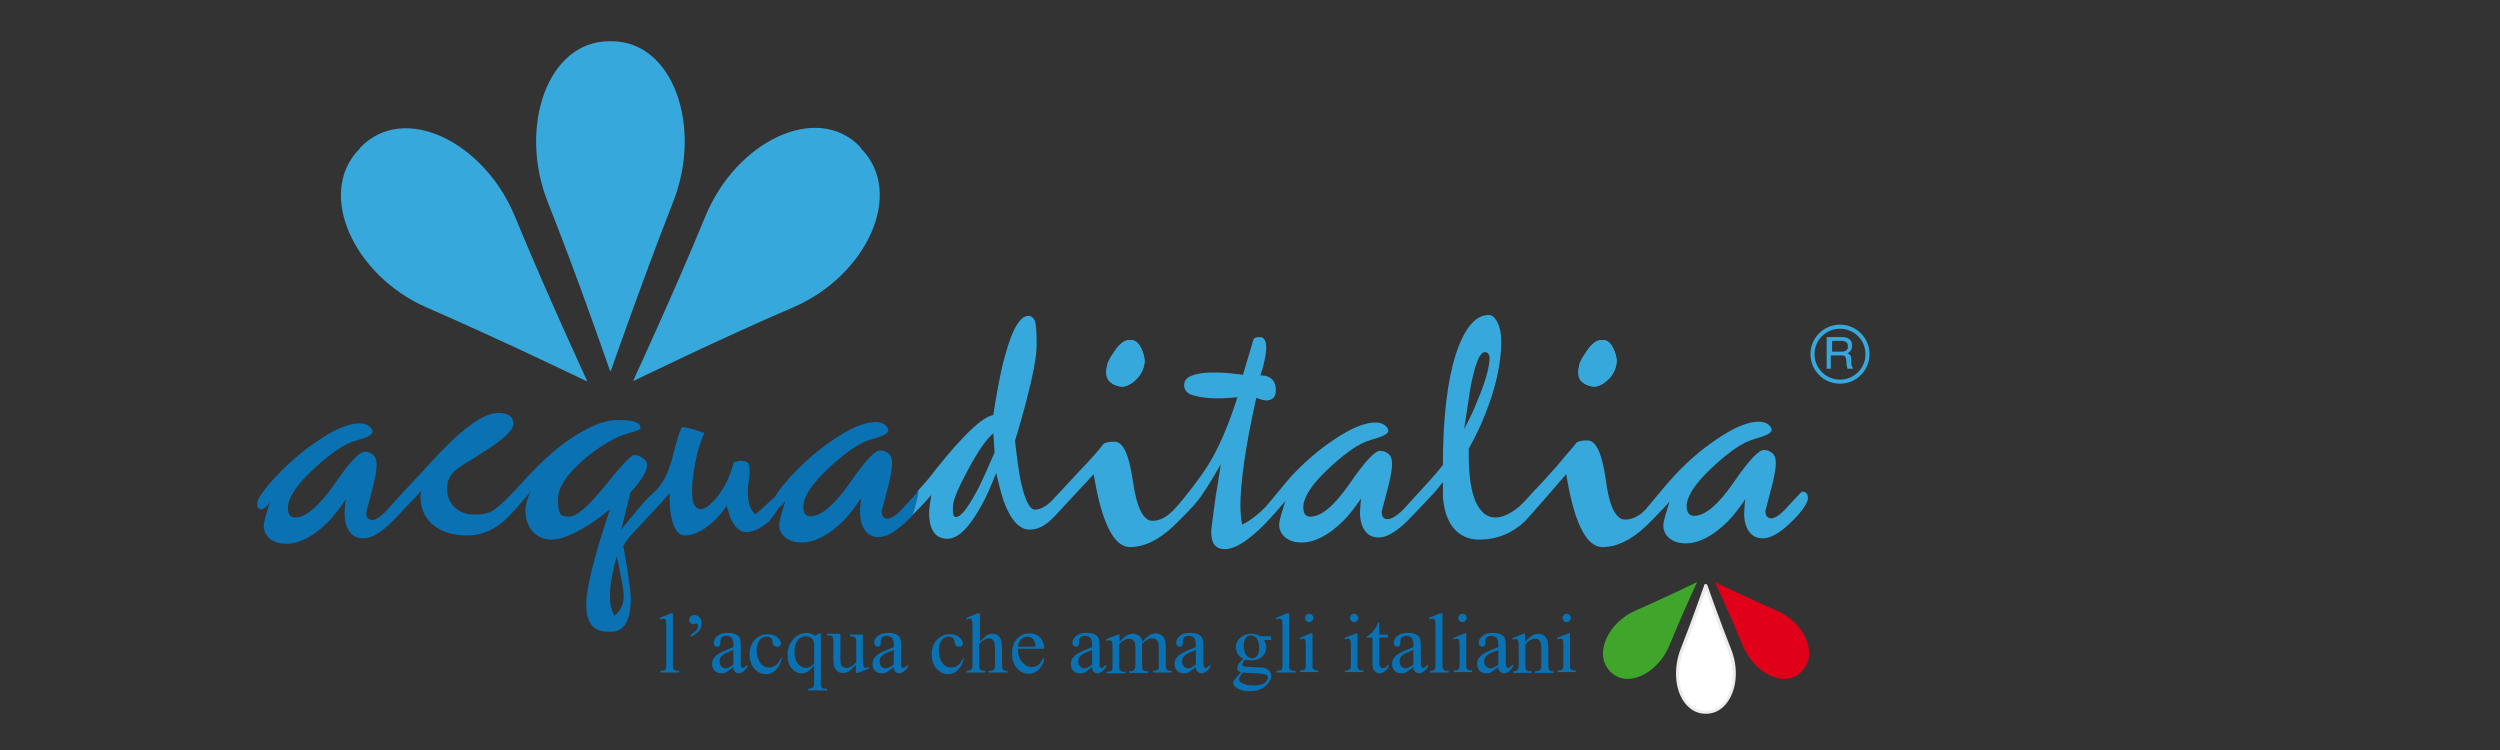
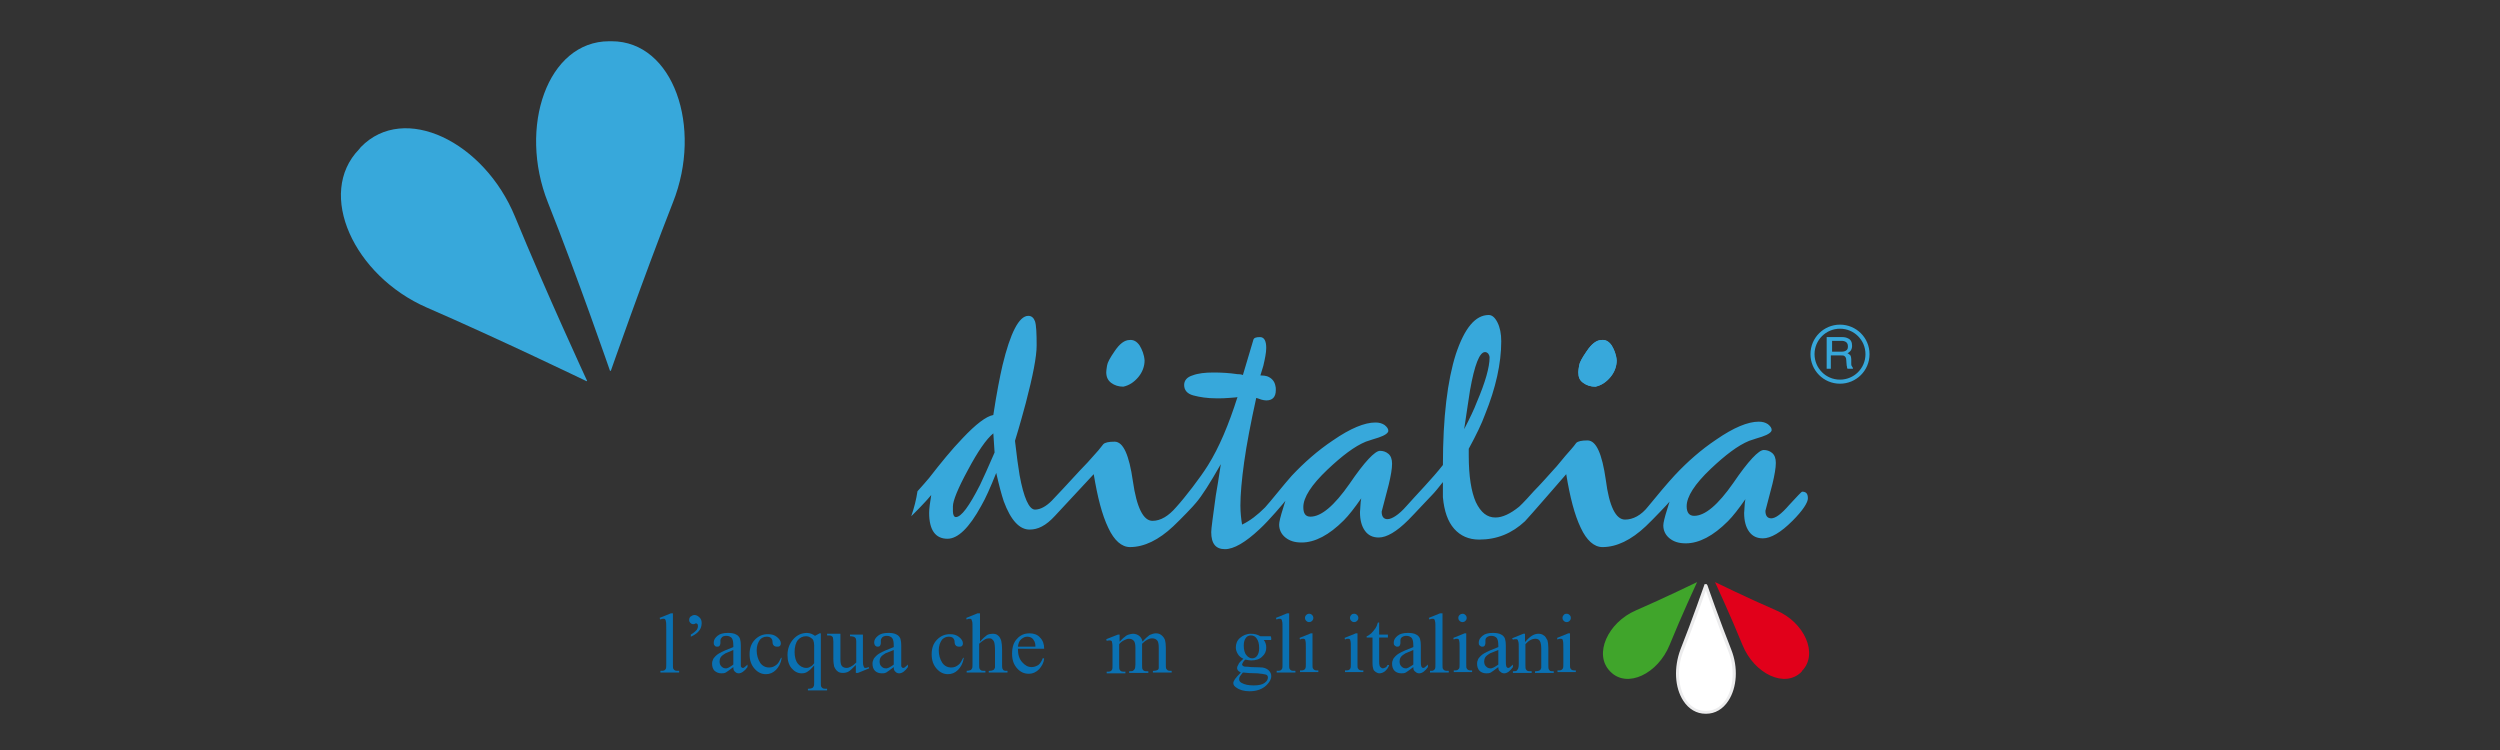
<svg xmlns="http://www.w3.org/2000/svg" version="1.1" id="Livello_1" x="0px" y="0px" viewBox="0 0 600 180" style="enable-background:new 0 0 600 180;" xml:space="preserve">
  <rect x="0" y="0" width="600" height="180" fill="#333333" stroke="none" />
  <style type="text/css">
	.st0{fill:#37A8DB;}
	.st1{fill:none;stroke:#37A8DB;stroke-width:0.975;stroke-miterlimit:10;}
	.st2{fill:#0A71B3;}
	.st3{fill:#E1001A;}
	.st4{fill:#FFFFFF;}
	.st5{fill:#ECECED;}
	.st6{fill:#40A52B;}
</style>
  <path class="st0" d="M438.7,80.9h3.4c0.6,0,1,0.1,1.4,0.3c0.7,0.3,1,0.9,1,1.8c0,0.4-0.1,0.8-0.3,1.1c-0.2,0.3-0.5,0.5-0.8,0.7  c0.3,0.1,0.5,0.3,0.7,0.5c0.1,0.2,0.2,0.5,0.2,0.9l0,1c0,0.3,0,0.5,0.1,0.6c0.1,0.2,0.2,0.4,0.3,0.5v0.2h-1.3c0-0.1-0.1-0.1-0.1-0.2  c0-0.1,0-0.3-0.1-0.6l-0.1-1.3c0-0.5-0.2-0.8-0.5-1c-0.2-0.1-0.5-0.1-0.9-0.1h-2.3v3.2h-1V80.9z M442,84.4c0.5,0,0.8-0.1,1.1-0.3  c0.3-0.2,0.4-0.5,0.4-1c0-0.5-0.2-0.9-0.6-1.1c-0.2-0.1-0.5-0.2-0.8-0.2h-2.4v2.6H442z" />
  <path class="st1" d="M448.2,85c0,3.7-3,6.6-6.6,6.6c-3.7,0-6.6-3-6.6-6.6c0-3.7,3-6.6,6.6-6.6C445.2,78.4,448.2,81.3,448.2,85z" />
  <path class="st2" d="M161.5,147.3v12.1c0,0.6,0,1,0.1,1.1c0.1,0.2,0.2,0.3,0.4,0.4c0.2,0.1,0.5,0.1,1,0.1v0.4h-4.5v-0.4  c0.4,0,0.7,0,0.9-0.1c0.2-0.1,0.3-0.2,0.4-0.4c0.1-0.2,0.1-0.6,0.1-1.2v-8.3c0-1,0-1.7-0.1-1.9c0-0.2-0.1-0.4-0.2-0.5  c-0.1-0.1-0.2-0.1-0.4-0.1c-0.2,0-0.4,0-0.7,0.2l-0.2-0.4l2.7-1.1H161.5z" />
  <path class="st2" d="M165.8,152.8v-0.5c0.7-0.4,1.1-0.8,1.4-1.1c0.2-0.3,0.3-0.6,0.3-0.9c0-0.2,0-0.4-0.1-0.5  c-0.1-0.1-0.2-0.2-0.3-0.2c-0.1,0-0.2,0-0.3,0.1c-0.2,0.1-0.3,0.1-0.4,0.1c-0.3,0-0.5-0.1-0.7-0.3c-0.2-0.2-0.3-0.4-0.3-0.7  c0-0.3,0.1-0.6,0.3-0.8c0.3-0.2,0.6-0.4,1-0.4c0.4,0,0.8,0.2,1.2,0.6c0.4,0.4,0.5,0.8,0.5,1.4c0,0.8-0.3,1.5-0.9,2.1  C167.1,152.1,166.5,152.5,165.8,152.8" />
  <path class="st2" d="M176,160.1c-0.9,0.7-1.5,1.1-1.8,1.3c-0.4,0.2-0.7,0.2-1.1,0.2c-0.6,0-1.1-0.2-1.6-0.6c-0.4-0.4-0.6-1-0.6-1.7  c0-0.4,0.1-0.8,0.3-1.2c0.3-0.4,0.7-0.9,1.4-1.3c0.7-0.4,1.8-0.9,3.4-1.5V155c0-0.9-0.1-1.5-0.4-1.9c-0.3-0.3-0.7-0.5-1.3-0.5  c-0.4,0-0.8,0.1-1,0.3c-0.2,0.2-0.4,0.5-0.4,0.8l0,0.6c0,0.3-0.1,0.5-0.2,0.7c-0.2,0.2-0.4,0.2-0.6,0.2c-0.3,0-0.5-0.1-0.6-0.3  c-0.2-0.2-0.2-0.4-0.2-0.7c0-0.6,0.3-1.1,0.9-1.6c0.6-0.5,1.4-0.7,2.5-0.7c0.8,0,1.5,0.1,2,0.4c0.4,0.2,0.7,0.5,0.9,1  c0.1,0.3,0.2,0.9,0.2,1.8v3.1c0,0.9,0,1.4,0,1.6c0,0.2,0.1,0.3,0.2,0.4c0.1,0.1,0.2,0.1,0.3,0.1c0.1,0,0.2,0,0.3-0.1  c0.1-0.1,0.4-0.3,0.8-0.7v0.6c-0.7,1-1.5,1.5-2.1,1.5c-0.3,0-0.6-0.1-0.8-0.3C176.1,161,176,160.7,176,160.1 M176,159.5V156  c-1,0.4-1.7,0.7-1.9,0.8c-0.5,0.3-0.9,0.6-1.1,0.9c-0.2,0.3-0.3,0.7-0.3,1c0,0.5,0.1,0.9,0.4,1.2c0.3,0.3,0.6,0.5,1,0.5  C174.5,160.5,175.2,160.1,176,159.5" />
  <path class="st2" d="M187.6,158c-0.2,1.2-0.7,2.1-1.4,2.8c-0.7,0.7-1.5,1-2.4,1c-1,0-1.9-0.4-2.7-1.3c-0.8-0.9-1.2-2-1.2-3.5  c0-1.4,0.4-2.6,1.3-3.5c0.9-0.9,1.9-1.3,3.1-1.3c0.9,0,1.6,0.2,2.2,0.7c0.6,0.5,0.9,1,0.9,1.5c0,0.3-0.1,0.5-0.2,0.6  c-0.2,0.2-0.4,0.2-0.7,0.2c-0.4,0-0.7-0.1-0.9-0.4c-0.1-0.1-0.2-0.4-0.2-0.8c0-0.4-0.2-0.7-0.4-0.9c-0.2-0.2-0.6-0.3-1-0.3  c-0.7,0-1.2,0.3-1.6,0.7c-0.5,0.7-0.8,1.5-0.8,2.6c0,1.1,0.3,2.1,0.8,2.9c0.5,0.8,1.3,1.2,2.2,1.2c0.7,0,1.2-0.2,1.8-0.7  c0.4-0.3,0.7-0.9,1.1-1.7L187.6,158z" />
  <path class="st2" d="M197,152v11.7c0,0.6,0,1,0.1,1.1c0.1,0.2,0.2,0.3,0.4,0.4c0.2,0.1,0.5,0.1,1,0.1v0.4h-4.6v-0.4h0.2  c0.4,0,0.7-0.1,0.9-0.2c0.1-0.1,0.2-0.2,0.3-0.4c0.1-0.2,0.1-0.6,0.1-1.1v-3.9c-0.6,0.7-1.1,1.2-1.6,1.5c-0.4,0.3-0.9,0.4-1.4,0.4  c-0.9,0-1.7-0.4-2.4-1.2c-0.7-0.8-1-1.9-1-3.2c0-1.5,0.5-2.8,1.4-3.8c0.9-1,2-1.5,3.3-1.5c0.4,0,0.7,0.1,1,0.2  c0.3,0.1,0.6,0.3,0.9,0.5c0.4-0.2,0.7-0.4,1.1-0.6H197z M195.4,159.2v-4.3c0-0.5-0.1-0.9-0.2-1.2c-0.1-0.3-0.4-0.5-0.7-0.7  c-0.3-0.2-0.7-0.3-1.1-0.3c-0.7,0-1.4,0.3-1.9,0.9c-0.5,0.6-0.8,1.6-0.8,2.9c0,1.2,0.3,2.2,0.8,2.8c0.5,0.6,1.2,1,2,1  c0.4,0,0.7-0.1,1-0.3C194.8,159.9,195.1,159.6,195.4,159.2" />
  <path class="st2" d="M207.1,152.3v5.5c0,1.1,0,1.7,0.1,1.9c0.1,0.2,0.1,0.4,0.2,0.5c0.1,0.1,0.2,0.1,0.4,0.1c0.2,0,0.4-0.1,0.7-0.2  l0.1,0.3l-2.7,1.1h-0.5v-1.9c-0.8,0.8-1.4,1.4-1.8,1.6c-0.4,0.2-0.8,0.3-1.3,0.3c-0.5,0-1-0.1-1.3-0.4c-0.4-0.3-0.6-0.7-0.8-1.1  c-0.1-0.5-0.2-1.1-0.2-2v-4.1c0-0.4-0.1-0.7-0.1-0.9c-0.1-0.2-0.2-0.3-0.4-0.4c-0.2-0.1-0.5-0.1-1-0.1v-0.4h3.2v6.1  c0,0.8,0.1,1.4,0.4,1.7c0.3,0.3,0.7,0.4,1.1,0.4c0.3,0,0.6-0.1,1-0.3c0.4-0.2,0.8-0.5,1.3-1V154c0-0.5-0.1-0.9-0.3-1  c-0.2-0.2-0.6-0.3-1.2-0.3v-0.4H207.1z" />
  <path class="st2" d="M214.5,160.1c-0.9,0.7-1.5,1.1-1.8,1.3c-0.4,0.2-0.7,0.2-1.1,0.2c-0.6,0-1.2-0.2-1.6-0.6  c-0.4-0.4-0.6-1-0.6-1.7c0-0.4,0.1-0.8,0.3-1.2c0.3-0.4,0.7-0.9,1.4-1.3c0.7-0.4,1.8-0.9,3.4-1.5V155c0-0.9-0.1-1.5-0.4-1.9  c-0.3-0.3-0.7-0.5-1.3-0.5c-0.4,0-0.7,0.1-1,0.3c-0.2,0.2-0.4,0.5-0.4,0.8l0,0.6c0,0.3-0.1,0.5-0.2,0.7c-0.2,0.2-0.4,0.2-0.6,0.2  c-0.2,0-0.4-0.1-0.6-0.3c-0.1-0.2-0.2-0.4-0.2-0.7c0-0.6,0.3-1.1,0.9-1.6c0.6-0.5,1.4-0.7,2.5-0.7c0.8,0,1.5,0.1,2,0.4  c0.4,0.2,0.7,0.5,0.9,1c0.1,0.3,0.2,0.9,0.2,1.8v3.1c0,0.9,0,1.4,0,1.6c0,0.2,0.1,0.3,0.2,0.4c0.1,0.1,0.2,0.1,0.3,0.1  c0.1,0,0.2,0,0.3-0.1c0.1-0.1,0.4-0.3,0.8-0.7v0.6c-0.7,1-1.4,1.5-2.1,1.5c-0.3,0-0.6-0.1-0.8-0.3  C214.6,161,214.5,160.7,214.5,160.1 M214.5,159.5V156c-1,0.4-1.7,0.7-2,0.8c-0.5,0.3-0.9,0.6-1.1,0.9c-0.2,0.3-0.3,0.7-0.3,1  c0,0.5,0.1,0.9,0.4,1.2c0.3,0.3,0.6,0.5,1,0.5C213,160.5,213.7,160.1,214.5,159.5" />
  <path class="st2" d="M231.3,158c-0.2,1.2-0.7,2.1-1.4,2.8c-0.7,0.7-1.5,1-2.4,1c-1,0-1.9-0.4-2.7-1.3c-0.8-0.9-1.2-2-1.2-3.5  c0-1.4,0.4-2.6,1.3-3.5c0.9-0.9,1.9-1.3,3.1-1.3c0.9,0,1.6,0.2,2.2,0.7c0.6,0.5,0.9,1,0.9,1.5c0,0.3-0.1,0.5-0.2,0.6  c-0.2,0.2-0.4,0.2-0.7,0.2c-0.4,0-0.7-0.1-0.9-0.4c-0.1-0.1-0.2-0.4-0.2-0.8c0-0.4-0.2-0.7-0.4-0.9c-0.2-0.2-0.6-0.3-1-0.3  c-0.7,0-1.2,0.3-1.6,0.7c-0.5,0.7-0.8,1.5-0.8,2.6c0,1.1,0.3,2.1,0.8,2.9c0.5,0.8,1.3,1.2,2.2,1.2c0.7,0,1.2-0.2,1.8-0.7  c0.4-0.3,0.7-0.9,1.1-1.7L231.3,158z" />
  <path class="st2" d="M235.2,147.3v6.7c0.7-0.8,1.3-1.3,1.7-1.6c0.4-0.2,0.9-0.3,1.3-0.3c0.5,0,1,0.1,1.3,0.4  c0.4,0.3,0.6,0.7,0.8,1.3c0.1,0.4,0.2,1.2,0.2,2.3v3.2c0,0.6,0,1,0.1,1.2c0.1,0.2,0.2,0.3,0.3,0.4c0.2,0.1,0.4,0.1,0.9,0.1v0.4h-4.5  v-0.4h0.2c0.4,0,0.7-0.1,0.9-0.2c0.2-0.1,0.3-0.3,0.4-0.6c0-0.1,0-0.4,0-0.9v-3.2c0-1-0.1-1.7-0.2-2c-0.1-0.3-0.3-0.5-0.5-0.7  c-0.2-0.2-0.5-0.2-0.8-0.2c-0.3,0-0.7,0.1-1,0.3c-0.3,0.2-0.8,0.5-1.3,1v4.8c0,0.6,0,1,0.1,1.2c0.1,0.2,0.2,0.3,0.4,0.4  c0.2,0.1,0.5,0.1,1,0.1v0.4h-4.5v-0.4c0.4,0,0.7-0.1,1-0.2c0.1-0.1,0.2-0.2,0.3-0.4c0.1-0.2,0.1-0.6,0.1-1.1v-8.3c0-1,0-1.7-0.1-1.9  c-0.1-0.2-0.1-0.4-0.2-0.5c-0.1-0.1-0.2-0.1-0.4-0.1c-0.1,0-0.4,0-0.7,0.2l-0.1-0.4l2.7-1.1H235.2z" />
  <path class="st2" d="M244.3,155.7c0,1.4,0.3,2.4,1,3.2c0.7,0.8,1.4,1.2,2.3,1.2c0.6,0,1.1-0.2,1.6-0.5c0.4-0.3,0.8-0.9,1.1-1.7  l0.3,0.2c-0.1,0.9-0.5,1.7-1.2,2.5c-0.7,0.7-1.5,1.1-2.5,1.1c-1.1,0-2-0.4-2.8-1.3c-0.8-0.9-1.2-2-1.2-3.5c0-1.6,0.4-2.8,1.2-3.6  c0.8-0.9,1.8-1.3,3-1.3c1,0,1.9,0.3,2.5,1c0.7,0.7,1,1.6,1,2.7H244.3z M244.3,155.2h4.2c0-0.6-0.1-1-0.2-1.2  c-0.2-0.4-0.4-0.7-0.7-0.9c-0.3-0.2-0.7-0.3-1-0.3c-0.6,0-1,0.2-1.5,0.6C244.6,153.8,244.4,154.4,244.3,155.2" />
-   <path class="st2" d="M262.1,160.1c-0.9,0.7-1.5,1.1-1.8,1.3c-0.4,0.2-0.7,0.2-1.1,0.2c-0.6,0-1.2-0.2-1.6-0.6  c-0.4-0.4-0.6-1-0.6-1.7c0-0.4,0.1-0.8,0.3-1.2c0.3-0.4,0.7-0.9,1.4-1.3c0.7-0.4,1.8-0.9,3.4-1.5V155c0-0.9-0.1-1.5-0.4-1.9  c-0.3-0.3-0.7-0.5-1.3-0.5c-0.4,0-0.8,0.1-1,0.3c-0.2,0.2-0.4,0.5-0.4,0.8l0,0.6c0,0.3-0.1,0.5-0.2,0.7c-0.2,0.2-0.4,0.2-0.6,0.2  c-0.2,0-0.5-0.1-0.6-0.3c-0.2-0.2-0.2-0.4-0.2-0.7c0-0.6,0.3-1.1,0.9-1.6c0.6-0.5,1.4-0.7,2.5-0.7c0.8,0,1.5,0.1,2,0.4  c0.4,0.2,0.7,0.5,0.9,1c0.1,0.3,0.2,0.9,0.2,1.8v3.1c0,0.9,0,1.4,0,1.6c0,0.2,0.1,0.3,0.2,0.4c0.1,0.1,0.2,0.1,0.3,0.1  c0.1,0,0.2,0,0.3-0.1c0.1-0.1,0.4-0.3,0.8-0.7v0.6c-0.7,1-1.5,1.5-2.1,1.5c-0.3,0-0.6-0.1-0.8-0.3  C262.2,161,262.1,160.7,262.1,160.1 M262.1,159.5V156c-1,0.4-1.6,0.7-1.9,0.8c-0.5,0.3-0.9,0.6-1.1,0.9c-0.2,0.3-0.3,0.7-0.3,1  c0,0.5,0.1,0.9,0.4,1.2c0.3,0.3,0.6,0.5,1,0.5C260.6,160.5,261.3,160.1,262.1,159.5" />
  <path class="st2" d="M268.7,154c0.7-0.7,1.1-1.1,1.2-1.1c0.3-0.3,0.6-0.5,1-0.6c0.3-0.1,0.7-0.2,1-0.2c0.6,0,1.1,0.2,1.5,0.5  c0.4,0.3,0.7,0.8,0.8,1.4c0.7-0.8,1.3-1.3,1.7-1.6c0.5-0.2,1-0.4,1.5-0.4c0.5,0,0.9,0.1,1.3,0.4c0.4,0.3,0.7,0.7,0.9,1.2  c0.1,0.4,0.2,1,0.2,1.8v3.9c0,0.6,0,1,0.1,1.2c0.1,0.1,0.2,0.3,0.4,0.4c0.2,0.1,0.5,0.1,0.9,0.1v0.4h-4.5v-0.4h0.2  c0.4,0,0.7-0.1,0.9-0.2c0.2-0.1,0.3-0.3,0.3-0.5c0-0.1,0-0.4,0-1v-3.9c0-0.7-0.1-1.3-0.3-1.6c-0.3-0.4-0.7-0.6-1.3-0.6  c-0.4,0-0.7,0.1-1.1,0.3c-0.4,0.2-0.8,0.5-1.3,1l0,0.1l0,0.4v4.4c0,0.6,0,1,0.1,1.2c0.1,0.2,0.2,0.3,0.4,0.4c0.2,0.1,0.5,0.1,1,0.1  v0.4h-4.6v-0.4c0.5,0,0.9,0,1-0.2c0.2-0.1,0.3-0.3,0.4-0.5c0-0.1,0.1-0.4,0.1-1v-3.9c0-0.7-0.1-1.3-0.3-1.6  c-0.3-0.4-0.7-0.6-1.2-0.6c-0.4,0-0.7,0.1-1.1,0.3c-0.6,0.3-1,0.6-1.3,1v4.9c0,0.6,0,1,0.1,1.2c0.1,0.2,0.2,0.3,0.4,0.4  c0.2,0.1,0.5,0.1,1,0.1v0.4h-4.5v-0.4c0.4,0,0.7,0,0.9-0.1c0.2-0.1,0.3-0.2,0.4-0.4c0.1-0.2,0.1-0.6,0.1-1.1v-3.5c0-1,0-1.6-0.1-1.9  c0-0.2-0.1-0.4-0.2-0.4c-0.1-0.1-0.2-0.1-0.4-0.1c-0.2,0-0.4,0-0.7,0.1l-0.1-0.4l2.8-1.1h0.4V154z" />
-   <path class="st2" d="M287,160.1c-0.9,0.7-1.5,1.1-1.8,1.3c-0.4,0.2-0.7,0.2-1.1,0.2c-0.6,0-1.2-0.2-1.6-0.6c-0.4-0.4-0.6-1-0.6-1.7  c0-0.4,0.1-0.8,0.3-1.2c0.3-0.4,0.7-0.9,1.4-1.3c0.7-0.4,1.8-0.9,3.4-1.5V155c0-0.9-0.1-1.5-0.4-1.9c-0.3-0.3-0.7-0.5-1.3-0.5  c-0.4,0-0.7,0.1-1,0.3c-0.3,0.2-0.4,0.5-0.4,0.8l0,0.6c0,0.3-0.1,0.5-0.2,0.7c-0.2,0.2-0.4,0.2-0.6,0.2c-0.2,0-0.4-0.1-0.6-0.3  c-0.2-0.2-0.2-0.4-0.2-0.7c0-0.6,0.3-1.1,0.9-1.6c0.6-0.5,1.4-0.7,2.5-0.7c0.8,0,1.5,0.1,2,0.4c0.4,0.2,0.7,0.5,0.9,1  c0.1,0.3,0.2,0.9,0.2,1.8v3.1c0,0.9,0,1.4,0.1,1.6c0,0.2,0.1,0.3,0.2,0.4c0.1,0.1,0.2,0.1,0.3,0.1s0.2,0,0.3-0.1  c0.1-0.1,0.4-0.3,0.8-0.7v0.6c-0.7,1-1.5,1.5-2.1,1.5c-0.3,0-0.6-0.1-0.8-0.3C287.1,161,287,160.7,287,160.1 M287,159.5V156  c-1,0.4-1.6,0.7-1.9,0.8c-0.5,0.3-0.9,0.6-1.1,0.9c-0.2,0.3-0.3,0.7-0.3,1c0,0.5,0.1,0.9,0.4,1.2c0.3,0.3,0.6,0.5,1,0.5  C285.5,160.5,286.2,160.1,287,159.5" />
  <path class="st2" d="M298.4,158.1c-0.6-0.3-1-0.6-1.3-1.1c-0.3-0.5-0.5-1-0.5-1.6c0-0.9,0.3-1.7,1-2.3c0.7-0.6,1.6-1,2.6-1  c0.9,0,1.6,0.2,2.3,0.6h1.9c0.3,0,0.5,0,0.5,0c0.1,0,0.1,0,0.1,0.1c0,0.1,0.1,0.2,0.1,0.3c0,0.2,0,0.3,0,0.4c0,0-0.1,0.1-0.1,0.1  c0,0-0.2,0-0.5,0h-1.2c0.4,0.5,0.6,1.1,0.6,1.8c0,0.9-0.3,1.6-1,2.2c-0.6,0.6-1.5,0.9-2.6,0.9c-0.5,0-0.9-0.1-1.4-0.2  c-0.3,0.2-0.5,0.5-0.6,0.7c-0.1,0.2-0.2,0.4-0.2,0.5c0,0.1,0.1,0.2,0.2,0.3c0.1,0.1,0.3,0.2,0.6,0.2c0.2,0,0.7,0,1.4,0.1  c1.4,0,2.3,0.1,2.7,0.1c0.6,0.1,1.1,0.3,1.5,0.7c0.4,0.4,0.6,0.8,0.6,1.4c0,0.7-0.4,1.4-1.1,2.1c-1,1-2.4,1.5-4.1,1.5  c-1.3,0-2.4-0.3-3.2-0.9c-0.5-0.3-0.7-0.7-0.7-1c0-0.2,0-0.3,0.1-0.5c0.1-0.2,0.3-0.6,0.7-1c0-0.1,0.4-0.4,1-1.1  c-0.4-0.2-0.6-0.4-0.7-0.5c-0.1-0.2-0.2-0.3-0.2-0.6c0-0.2,0.1-0.5,0.3-0.8C297.3,159.1,297.8,158.7,298.4,158.1 M298.3,161.4  c-0.3,0.3-0.5,0.7-0.7,0.9c-0.2,0.3-0.2,0.6-0.2,0.8c0,0.3,0.2,0.6,0.6,0.8c0.7,0.4,1.6,0.6,2.9,0.6c1.2,0,2.1-0.2,2.6-0.6  c0.6-0.4,0.8-0.9,0.8-1.3c0-0.4-0.2-0.6-0.5-0.7c-0.3-0.1-1-0.2-2-0.3C300.3,161.6,299.2,161.5,298.3,161.4 M300.2,152.5  c-0.5,0-0.9,0.2-1.2,0.6c-0.3,0.4-0.5,1-0.5,1.8c0,1,0.2,1.9,0.7,2.4c0.3,0.4,0.8,0.7,1.3,0.7c0.5,0,0.9-0.2,1.2-0.6  c0.3-0.4,0.5-1,0.5-1.8c0-1.1-0.2-1.9-0.7-2.5C301.2,152.7,300.7,152.5,300.2,152.5" />
  <path class="st2" d="M309.4,147.3v12.1c0,0.6,0,1,0.1,1.1c0.1,0.2,0.2,0.3,0.4,0.4c0.2,0.1,0.5,0.1,1,0.1v0.4h-4.5v-0.4  c0.4,0,0.7,0,0.9-0.1c0.2-0.1,0.3-0.2,0.4-0.4c0.1-0.2,0.1-0.6,0.1-1.2v-8.3c0-1,0-1.7-0.1-1.9c0-0.2-0.1-0.4-0.2-0.5  c-0.1-0.1-0.2-0.1-0.4-0.1c-0.2,0-0.4,0-0.7,0.2l-0.2-0.4l2.7-1.1H309.4z" />
  <path class="st2" d="M315,152v7.3c0,0.6,0,1,0.1,1.1c0.1,0.2,0.2,0.3,0.4,0.4c0.2,0.1,0.5,0.1,0.9,0.1v0.4H312v-0.4  c0.4,0,0.7,0,0.9-0.1c0.2-0.1,0.3-0.2,0.4-0.4c0.1-0.2,0.1-0.6,0.1-1.2v-3.5c0-1,0-1.6-0.1-1.9c0-0.2-0.1-0.4-0.2-0.4  c-0.1-0.1-0.2-0.1-0.4-0.1c-0.2,0-0.4,0-0.7,0.2l-0.1-0.4l2.7-1.1H315z M314.2,147.3c0.3,0,0.5,0.1,0.7,0.3c0.2,0.2,0.3,0.4,0.3,0.7  c0,0.3-0.1,0.5-0.3,0.7c-0.2,0.2-0.4,0.3-0.7,0.3c-0.3,0-0.5-0.1-0.7-0.3c-0.2-0.2-0.3-0.4-0.3-0.7c0-0.3,0.1-0.5,0.3-0.7  C313.7,147.4,313.9,147.3,314.2,147.3" />
  <path class="st2" d="M325.8,152v7.3c0,0.6,0,1,0.1,1.1c0.1,0.2,0.2,0.3,0.4,0.4c0.2,0.1,0.5,0.1,0.9,0.1v0.4h-4.4v-0.4  c0.4,0,0.7,0,0.9-0.1c0.2-0.1,0.3-0.2,0.4-0.4c0.1-0.2,0.1-0.6,0.1-1.2v-3.5c0-1,0-1.6-0.1-1.9c0-0.2-0.1-0.4-0.2-0.4  c-0.1-0.1-0.2-0.1-0.4-0.1c-0.2,0-0.4,0-0.7,0.2l-0.1-0.4l2.7-1.1H325.8z M325,147.3c0.3,0,0.5,0.1,0.7,0.3c0.2,0.2,0.3,0.4,0.3,0.7  c0,0.3-0.1,0.5-0.3,0.7c-0.2,0.2-0.4,0.3-0.7,0.3c-0.3,0-0.5-0.1-0.7-0.3c-0.2-0.2-0.3-0.4-0.3-0.7c0-0.3,0.1-0.5,0.3-0.7  C324.4,147.4,324.7,147.3,325,147.3" />
  <path class="st2" d="M331,149.3v3h2.1v0.7H331v5.9c0,0.6,0.1,1,0.3,1.2c0.2,0.2,0.4,0.3,0.6,0.3c0.2,0,0.4-0.1,0.6-0.2  c0.2-0.1,0.4-0.3,0.5-0.6h0.4c-0.2,0.7-0.6,1.1-1,1.5c-0.4,0.3-0.9,0.5-1.3,0.5c-0.3,0-0.6-0.1-0.9-0.3c-0.3-0.2-0.5-0.4-0.6-0.7  c-0.1-0.3-0.2-0.8-0.2-1.5V153h-1.4v-0.3c0.4-0.1,0.7-0.4,1.1-0.7c0.4-0.4,0.7-0.8,1-1.2c0.2-0.3,0.4-0.7,0.6-1.4H331z" />
  <path class="st2" d="M339.2,160.1c-0.9,0.7-1.5,1.1-1.8,1.3c-0.4,0.2-0.7,0.2-1.1,0.2c-0.6,0-1.2-0.2-1.6-0.6  c-0.4-0.4-0.6-1-0.6-1.7c0-0.4,0.1-0.8,0.3-1.2c0.3-0.4,0.7-0.9,1.4-1.3c0.7-0.4,1.8-0.9,3.4-1.5V155c0-0.9-0.1-1.5-0.4-1.9  c-0.3-0.3-0.7-0.5-1.3-0.5c-0.4,0-0.7,0.1-1,0.3c-0.3,0.2-0.4,0.5-0.4,0.8l0,0.6c0,0.3-0.1,0.5-0.2,0.7c-0.2,0.2-0.4,0.2-0.6,0.2  c-0.2,0-0.4-0.1-0.6-0.3c-0.2-0.2-0.2-0.4-0.2-0.7c0-0.6,0.3-1.1,0.9-1.6c0.6-0.5,1.4-0.7,2.5-0.7c0.8,0,1.5,0.1,2,0.4  c0.4,0.2,0.7,0.5,0.9,1c0.1,0.3,0.2,0.9,0.2,1.8v3.1c0,0.9,0,1.4,0.1,1.6c0,0.2,0.1,0.3,0.2,0.4c0.1,0.1,0.2,0.1,0.3,0.1  c0.1,0,0.2,0,0.3-0.1c0.1-0.1,0.4-0.3,0.8-0.7v0.6c-0.7,1-1.4,1.5-2.1,1.5c-0.3,0-0.6-0.1-0.8-0.3  C339.3,161,339.2,160.7,339.2,160.1 M339.2,159.5V156c-1,0.4-1.6,0.7-1.9,0.8c-0.5,0.3-0.9,0.6-1.1,0.9c-0.2,0.3-0.3,0.7-0.3,1  c0,0.5,0.1,0.9,0.4,1.2c0.3,0.3,0.6,0.5,1,0.5C337.7,160.5,338.3,160.1,339.2,159.5" />
  <path class="st2" d="M346.2,147.3v12.1c0,0.6,0,1,0.1,1.1c0.1,0.2,0.2,0.3,0.4,0.4c0.2,0.1,0.5,0.1,1,0.1v0.4h-4.5v-0.4  c0.4,0,0.7,0,0.8-0.1c0.2-0.1,0.3-0.2,0.4-0.4c0.1-0.2,0.1-0.6,0.1-1.2v-8.3c0-1,0-1.7-0.1-1.9c0-0.2-0.1-0.4-0.2-0.5  c-0.1-0.1-0.2-0.1-0.4-0.1c-0.2,0-0.4,0-0.7,0.2l-0.2-0.4l2.7-1.1H346.2z" />
  <path class="st2" d="M351.9,152v7.3c0,0.6,0,1,0.1,1.1c0.1,0.2,0.2,0.3,0.4,0.4c0.2,0.1,0.5,0.1,0.9,0.1v0.4h-4.4v-0.4  c0.4,0,0.7,0,0.9-0.1c0.1-0.1,0.3-0.2,0.4-0.4c0.1-0.2,0.1-0.6,0.1-1.2v-3.5c0-1,0-1.6-0.1-1.9c0-0.2-0.1-0.4-0.2-0.4  c-0.1-0.1-0.2-0.1-0.4-0.1c-0.2,0-0.4,0-0.7,0.2l-0.1-0.4l2.7-1.1H351.9z M351,147.3c0.3,0,0.5,0.1,0.7,0.3c0.2,0.2,0.3,0.4,0.3,0.7  c0,0.3-0.1,0.5-0.3,0.7c-0.2,0.2-0.4,0.3-0.7,0.3c-0.3,0-0.5-0.1-0.7-0.3c-0.2-0.2-0.3-0.4-0.3-0.7c0-0.3,0.1-0.5,0.3-0.7  C350.5,147.4,350.8,147.3,351,147.3" />
  <path class="st2" d="M359.6,160.1c-0.9,0.7-1.5,1.1-1.8,1.3c-0.4,0.2-0.7,0.2-1.1,0.2c-0.6,0-1.2-0.2-1.6-0.6  c-0.4-0.4-0.6-1-0.6-1.7c0-0.4,0.1-0.8,0.3-1.2c0.3-0.4,0.7-0.9,1.4-1.3c0.7-0.4,1.8-0.9,3.4-1.5V155c0-0.9-0.1-1.5-0.4-1.9  c-0.3-0.3-0.7-0.5-1.3-0.5c-0.4,0-0.7,0.1-1,0.3c-0.3,0.2-0.4,0.5-0.4,0.8l0,0.6c0,0.3-0.1,0.5-0.2,0.7c-0.2,0.2-0.4,0.2-0.6,0.2  c-0.2,0-0.4-0.1-0.6-0.3c-0.2-0.2-0.2-0.4-0.2-0.7c0-0.6,0.3-1.1,0.9-1.6c0.6-0.5,1.4-0.7,2.5-0.7c0.8,0,1.5,0.1,2,0.4  c0.4,0.2,0.7,0.5,0.9,1c0.1,0.3,0.2,0.9,0.2,1.8v3.1c0,0.9,0,1.4,0.1,1.6c0,0.2,0.1,0.3,0.2,0.4c0.1,0.1,0.2,0.1,0.3,0.1  c0.1,0,0.2,0,0.3-0.1c0.1-0.1,0.4-0.3,0.8-0.7v0.6c-0.7,1-1.4,1.5-2.1,1.5c-0.3,0-0.6-0.1-0.8-0.3  C359.7,161,359.6,160.7,359.6,160.1 M359.6,159.5V156c-1,0.4-1.7,0.7-2,0.8c-0.5,0.3-0.9,0.6-1.1,0.9c-0.2,0.3-0.3,0.7-0.3,1  c0,0.5,0.1,0.9,0.4,1.2c0.3,0.3,0.6,0.5,1,0.5C358.1,160.5,358.7,160.1,359.6,159.5" />
  <path class="st2" d="M366.1,154c1.1-1.3,2.1-1.9,3.1-1.9c0.5,0,0.9,0.1,1.3,0.4c0.4,0.2,0.6,0.7,0.9,1.2c0.1,0.4,0.2,1,0.2,1.8v3.9  c0,0.6,0,1,0.1,1.2c0.1,0.2,0.2,0.3,0.3,0.4c0.2,0.1,0.5,0.1,0.9,0.1v0.4h-4.5v-0.4h0.2c0.4,0,0.7-0.1,0.9-0.2  c0.2-0.1,0.3-0.3,0.4-0.6c0-0.1,0-0.4,0-0.9v-3.7c0-0.8-0.1-1.4-0.3-1.8c-0.2-0.4-0.6-0.6-1.1-0.6c-0.8,0-1.6,0.4-2.4,1.3v4.8  c0,0.6,0,1,0.1,1.2c0.1,0.2,0.2,0.3,0.4,0.4c0.2,0.1,0.5,0.1,1,0.1v0.4h-4.5v-0.4h0.2c0.5,0,0.8-0.1,0.9-0.4  c0.2-0.2,0.3-0.7,0.3-1.3V156c0-1.1,0-1.8-0.1-2c-0.1-0.2-0.1-0.4-0.2-0.5c-0.1-0.1-0.2-0.1-0.4-0.1c-0.2,0-0.4,0-0.7,0.1l-0.2-0.3  l2.7-1.1h0.4V154z" />
  <path class="st2" d="M376.8,152v7.3c0,0.6,0,1,0.1,1.1c0.1,0.2,0.2,0.3,0.4,0.4c0.2,0.1,0.5,0.1,0.9,0.1v0.4h-4.4v-0.4  c0.4,0,0.7,0,0.9-0.1c0.2-0.1,0.3-0.2,0.4-0.4c0.1-0.2,0.1-0.6,0.1-1.2v-3.5c0-1,0-1.6-0.1-1.9c0-0.2-0.1-0.4-0.2-0.4  c-0.1-0.1-0.2-0.1-0.4-0.1c-0.2,0-0.4,0-0.7,0.2l-0.1-0.4l2.7-1.1H376.8z M376,147.3c0.3,0,0.5,0.1,0.7,0.3c0.2,0.2,0.3,0.4,0.3,0.7  c0,0.3-0.1,0.5-0.3,0.7c-0.2,0.2-0.4,0.3-0.7,0.3c-0.3,0-0.5-0.1-0.7-0.3c-0.2-0.2-0.3-0.4-0.3-0.7c0-0.3,0.1-0.5,0.3-0.7  C375.4,147.4,375.7,147.3,376,147.3" />
  <path class="st0" d="M86.2,35.8c-10.4,10.7-1.2,30.4,16.2,38c17.5,7.6,38.4,17.7,38.4,17.7l0.1-0.1c0,0-9.9-21.4-17.3-39.4  c-7.4-18-26.6-27.4-37-16.7L86.2,35.8z" />
  <path class="st0" d="M146.2,9.9c-14.8,0-21.9,20.6-14.7,38.7c7.2,18.1,14.9,40.4,14.9,40.4h0.2c0,0,7.8-22.3,14.9-40.4  c7.2-18.1,0.1-38.7-14.7-38.7H146.2z" />
-   <path class="st0" d="M206.4,35.2c-10.4-10.7-29.7-1.3-37.1,16.7c-7.4,18-17.3,39.4-17.3,39.4l0.1,0.1c0,0,20.9-10.2,38.4-17.7  c17.5-7.6,26.7-27.3,16.2-38L206.4,35.2z" />
  <path class="st3" d="M432.5,161c4-4.1,0.5-11.7-6.2-14.5c-6.7-2.9-14.7-6.8-14.7-6.8l0,0c0,0,3.8,8.2,6.6,15.1  c2.8,6.9,10.2,10.5,14.2,6.4L432.5,161z" />
  <path class="st4" d="M409.5,170.9c5.6,0,8.4-7.9,5.6-14.8c-2.7-6.9-5.7-15.5-5.7-15.5h-0.1c0,0-3,8.5-5.7,15.5  c-2.7,6.9,0,14.8,5.6,14.8H409.5z" />
  <path class="st5" d="M409.4,141.7c-0.8,2.4-3.2,9-5.4,14.6c-1.6,4-1.3,8.6,0.6,11.6c0.8,1.2,2.3,2.7,4.7,2.7h0.2  c2.4,0,3.9-1.5,4.7-2.7c1.9-2.9,2.2-7.6,0.6-11.6C412.6,150.7,410.2,144,409.4,141.7 M409.5,171.3h-0.2c-2.1,0-4-1.1-5.3-3.1  c-2.1-3.2-2.3-8-0.7-12.3c2.7-6.8,5.7-15.4,5.7-15.4l0.1-0.3h0.5l0.2,0.3c0,0.1,3,8.6,5.7,15.4c1.7,4.3,1.4,9.1-0.7,12.3  C413.5,170.2,411.6,171.3,409.5,171.3" />
  <path class="st6" d="M386.5,161.2c4,4.1,11.4,0.5,14.2-6.4c2.8-6.9,6.6-15.1,6.6-15.1l0,0c0,0-8,3.9-14.7,6.8  c-6.7,2.9-10.2,10.5-6.2,14.6L386.5,161.2z" />
  <path class="st0" d="M266.7,91.9c0.8,0.6,1.8,0.9,2.9,0.9c1.4-0.3,2.6-1.1,3.6-2.3c1-1.2,1.5-2.6,1.5-4c-0.1-1.4-0.6-2.6-1.2-3.6  c-0.7-1-1.5-1.4-2.4-1.3c-1.2,0-2.4,0.9-3.6,2.7c-1.1,1.6-1.7,2.7-1.8,3.4c-0.1,0.7-0.2,1.2-0.2,1.6  C265.5,90.5,265.9,91.3,266.7,91.9" />
  <path class="st0" d="M380,91.9c0.8,0.6,1.8,0.9,2.9,0.9c1.4-0.3,2.6-1.1,3.6-2.3c1-1.2,1.5-2.6,1.5-4c-0.1-1.4-0.6-2.6-1.2-3.6  c-0.7-1-1.5-1.4-2.4-1.3c-1.2,0-2.4,0.9-3.6,2.7c-1.1,1.6-1.7,2.7-1.8,3.4c-0.1,0.7-0.2,1.2-0.2,1.6C378.8,90.5,379.1,91.3,380,91.9  " />
  <path class="st0" d="M352.8,93.7c1.1-6.2,2.3-9.2,3.6-9.2c0.3,0,0.5,0.1,0.8,0.4c0.2,0.3,0.3,0.6,0.3,0.9c0,2.3-1,5.9-3.1,10.8  c-0.6,1.6-1.6,3.7-3,6.4C352,98.8,352.5,95.8,352.8,93.7 M235.2,116.4c-2.6,5.1-4.5,7.7-5.8,7.7c-0.4,0-0.7-0.5-0.7-1.4v-1.2  c0-1.3,1.2-4.3,3.6-8.7c2.4-4.5,4.4-7.4,6.1-8.8l0.3,4.6C237.2,112.1,236,114.7,235.2,116.4 M432.5,118c-0.1,0-1.2,1.1-3.1,3.2  c-1.9,2.2-3.3,3.2-4.3,3.2c-0.9,0-1.4-0.6-1.4-1.8c0.6-2.2,1.1-4.3,1.7-6.5c0.5-2.1,0.8-3.8,0.8-5c0-1.1-0.3-1.9-0.9-2.4  c-0.6-0.5-1.3-0.7-2-0.7c-1.2,0-3.7,2.6-7.3,7.9c-3.7,5.3-6.8,7.9-9.4,7.9c-1.2,0-1.8-0.8-1.8-2.3c0-2.3,1.9-5.3,5.8-9  c3.5-3.3,6.5-5.6,9.2-6.7c1-0.3,2-0.7,3.1-1c1.5-0.5,2.3-1.1,2.3-1.6c0-0.5-0.3-0.9-0.9-1.4c-0.6-0.4-1.3-0.6-2.2-0.6  c-2.6,0-6,1.4-10.2,4.3c-3.6,2.4-6.9,5.3-9.9,8.5c-1.6,1.7-4.7,5.4-6.4,7.5c-1.7,2.2-3.7,3.2-5.6,3.2c-2.2,0-3.8-3.2-4.6-9.5  c-0.9-6.3-2.3-9.5-4.4-9.5c-1.4,0-2.3,0.2-2.7,0.6c-0.4,0.5-0.8,1.1-1.2,1.5c-2,2.2-3.3,4-4.3,5c-3.1,3.5-4.6,5-4.7,5.1  c-0.5,0.6-2.8,3.1-3.5,3.7c-2.1,1.7-4,2.6-5.7,2.6c-2,0-3.5-1.2-4.7-3.7c-1.1-2.5-1.7-6.2-1.7-11.2v-1.6c1.8-3.3,3.1-6,3.9-8.2  c2.6-6.4,3.9-12.3,3.9-17.6c0-1.8-0.3-3.3-0.9-4.5c-0.6-1.2-1.3-1.8-2.1-1.8c-3.2,0-5.8,3.1-7.9,9.4c-2,6.3-3.1,15.1-3.1,26.6  c-2.4,3.1-6.4,7.2-8.7,9.8c-1.9,2.2-3.6,3.2-4.6,3.2c-0.9,0-1.4-0.6-1.4-1.8c0.6-2.2,1.1-4.3,1.7-6.5c0.5-2.1,0.8-3.8,0.8-5  c0-1.1-0.3-1.9-0.9-2.4c-0.6-0.5-1.3-0.7-2-0.7c-1.2,0-3.7,2.6-7.3,7.9c-3.7,5.3-6.8,7.9-9.4,7.9c-1.2,0-1.7-0.8-1.7-2.3  c0-2.3,1.9-5.3,5.8-9c3.5-3.3,6.5-5.6,9.2-6.7c1-0.3,2-0.7,3.1-1c1.5-0.5,2.3-1.1,2.3-1.6c0-0.5-0.3-0.9-0.9-1.4  c-0.6-0.4-1.3-0.6-2.2-0.6c-2.6,0-6,1.4-10.2,4.3c-3.6,2.4-6.9,5.3-9.9,8.5c-1.8,2-5.1,6.2-6.4,7.6c-1.8,1.8-3.6,3.2-5.5,4.1  c-0.2-1.2-0.4-2.8-0.4-4.6c0-2.6,0.3-6.1,0.9-10.4c0.6-4.3,1.6-9.5,2.9-15.4c0.3,0.1,0.7,0.2,1.2,0.4c0.4,0.1,0.8,0.2,1.2,0.2  c1.5,0,2.3-0.8,2.3-2.5c0-0.4,0-0.7-0.1-1c-0.2-1.1-0.9-1.9-2-2.3c-0.3-0.1-0.9-0.2-1.6-0.2c0.3-1,0.5-1.7,0.7-2.3  c0.4-1.7,0.7-3.2,0.7-4.3c0-1.7-0.5-2.6-1.5-2.6c-1,0-1.5,0.2-1.6,0.7l-2.5,8.4c-0.5-0.2-1-0.2-1.3-0.2c-2-0.3-3.9-0.4-5.8-0.4  c-2,0-3.7,0.2-5,0.7c-1.3,0.4-2,1.2-2,2.3c0,1.2,0.7,2.1,2.2,2.5c1.5,0.4,3.3,0.7,5.6,0.7c1,0,2,0,3-0.1c1-0.1,1.7-0.1,2-0.2  c-2.1,6.6-4.4,12.1-7.1,16.4c-1.8,2.9-5.5,7.7-7.6,10c-1.8,2.1-3.7,3.3-5.7,3.3c-2.2,0-3.8-3.2-4.7-9.5c-0.9-6.3-2.3-9.5-4.4-9.5  c-1.4,0-2.3,0.2-2.7,0.6c-0.4,0.5-0.9,1.1-1.2,1.5c-1.9,2.2-3.4,3.8-4.4,4.8c-3.1,3.4-5.2,5.6-6.8,7.3c-1.3,1.3-2.7,2.1-4,2.1  c-1.4,0-2.7-2.8-3.7-8.3c-0.3-1.8-0.7-4.6-1.1-8.2c1.2-3.9,2-6.9,2.6-9.1c1.7-6.5,2.6-11.1,2.6-13.8c0-3-0.1-4.9-0.4-5.8  c-0.3-0.8-0.8-1.3-1.6-1.3c-2.2,0-4.3,4-6.2,11.9c-0.6,2.6-1.4,6.6-2.2,11.9c-1.7,0.3-4.2,2.2-7.4,5.6c-2.6,2.7-5.2,5.9-8,9.5  c-0.6,0.7-1.6,1.9-2.8,3.2c-0.3,2-0.8,4-1.5,6c1.2-1.2,2.8-2.8,3.4-3.5c0.3-0.3,0.8-0.9,1.4-1.6c-0.3,1.8-0.5,3.3-0.5,4.3  c0,4.1,1.5,6.2,4.4,6.2c2.5,0,5.2-2.6,8.1-7.9c1-1.7,2.2-4.4,3.6-7.9c0.7,3.1,1.3,5.3,1.8,6.8c1.7,4.6,3.8,6.8,6.2,6.8  c2,0,3.9-0.9,6.1-3.3c1.3-1.4,9.3-10,9.3-10c0.9,5.5,2,9.8,3.5,12.9c1.4,3,3.2,4.6,5.2,4.6c3.4,0,6.9-1.7,10.4-5  c1.8-1.7,4.9-4.9,5.5-5.7c1.3-1.5,3.3-4.6,5.9-9.2c-0.5,3.3-0.9,5.9-1.2,7.5c-0.7,5.1-1.1,8-1.1,8.8c0,2.8,1.1,4.1,3.3,4.1  c2.1,0,4.9-1.6,8.3-4.8c2.3-2.1,5.9-6.4,6.2-6.8c-0.2,0.7-0.4,1.2-0.5,1.6c-0.7,2.2-1,3.5-1,4.1c0,1.2,0.5,2.3,1.5,3.1  c1,0.8,2.2,1.2,3.9,1.2c3.2,0,6.6-1.8,10.1-5.3c1.2-1.2,2.6-3,4.2-5.3c-0.1,0.6-0.2,1.2-0.2,1.8c0,0.6-0.1,1.1-0.1,1.5  c0,1.9,0.4,3.4,1.2,4.5c0.8,1.1,1.9,1.6,3.3,1.6c1.9,0,4.3-1.4,7.1-4.2c1.5-1.5,4.7-5,5.7-6c0.6-0.6,1.5-1.7,2.6-3.1v3.6  c0.3,3.4,1.2,5.9,2.7,7.6c1.5,1.7,3.5,2.6,6,2.6c4.3,0,7.9-1.5,11-4.4c0.8-0.8,9.9-11.3,9.9-11.3c0.9,5.5,2,9.8,3.5,12.9  c1.4,3,3.2,4.6,5.2,4.6c3.4,0,6.9-1.7,10.4-5c1.7-1.6,5.4-5.5,5.7-5.9c-0.2,0.7-0.4,1.2-0.5,1.6c-0.7,2.2-1,3.5-1,4.1  c0,1.2,0.5,2.3,1.5,3.1c1,0.8,2.2,1.2,3.9,1.2c3.2,0,6.6-1.8,10.1-5.3c1.2-1.2,2.6-3,4.2-5.3c-0.1,0.6-0.2,1.2-0.2,1.8  c0,0.6-0.1,1.1-0.1,1.5c0,1.9,0.4,3.4,1.2,4.5c0.8,1.1,1.9,1.6,3.3,1.6c1.9,0,4.3-1.4,7.1-4.2c2.5-2.5,3.7-4.4,3.7-5.4  C433.9,118.4,433.4,118,432.5,118" />
-   <path class="st0" d="M266.7,91.9c0.8,0.6,1.8,0.9,2.9,0.9c1.4-0.3,2.6-1.1,3.6-2.3c1-1.2,1.5-2.6,1.5-4c-0.1-1.4-0.6-2.6-1.2-3.6  c-0.7-1-1.5-1.4-2.4-1.3c-1.2,0-2.4,0.9-3.6,2.7c-1.1,1.6-1.7,2.7-1.8,3.4c-0.1,0.7-0.2,1.2-0.2,1.6  C265.5,90.5,265.9,91.3,266.7,91.9" />
  <path class="st0" d="M380,91.9c0.8,0.6,1.8,0.9,2.9,0.9c1.4-0.3,2.6-1.1,3.6-2.3c1-1.2,1.5-2.6,1.5-4c-0.1-1.4-0.6-2.6-1.2-3.6  c-0.7-1-1.5-1.4-2.4-1.3c-1.2,0-2.4,0.9-3.6,2.7c-1.1,1.6-1.7,2.7-1.8,3.4c-0.1,0.7-0.2,1.2-0.2,1.6C378.8,90.5,379.1,91.3,380,91.9  " />
-   <path class="st2" d="M149.7,143c0,2-0.7,3.6-2.3,4.8c-0.4-0.9-0.6-1.6-0.8-2.2c-0.1-0.6-0.2-1.5-0.2-2.7c0-1.2,0.1-2.6,0.4-4.2  c0.3-1.6,0.7-3.3,1.2-5.2c0.4,1.7,0.7,3,0.8,3.9C149.4,140.1,149.7,142,149.7,143 M186.9,121.8c0.3-0.1,0.6-0.4,0.9-0.7  c0.2-0.2,0.4-0.5,0.7-0.9c-0.2,0.7-0.4,1.2-0.5,1.6c-0.7,2.2-1,3.5-1,4.1c0,1.2,0.5,2.3,1.5,3.1c1,0.8,2.3,1.2,3.9,1.2  c3.2,0,6.6-1.8,10.1-5.3c1.2-1.2,2.6-3,4.2-5.4c-0.1,0.6-0.2,1.2-0.2,1.8c-0.1,0.6-0.1,1.1-0.1,1.5c0,1.9,0.4,3.4,1.2,4.5  c0.8,1.1,1.9,1.6,3.3,1.6c1.9,0,4.3-1.4,7.1-4.2c0.2-0.2,0.6-0.6,0.9-0.9c0.8-2,1.3-4,1.6-6c-1.1,1.2-2.3,2.5-3.2,3.5  c-1.9,2.2-3.3,3.2-4.3,3.2c-0.9,0-1.4-0.6-1.4-1.8c0.6-2.2,1.1-4.3,1.7-6.5c0.5-2.1,0.8-3.8,0.8-5c0-1.1-0.3-1.9-0.9-2.4  c-0.6-0.5-1.3-0.7-2-0.7c-1.2,0-3.7,2.6-7.3,7.9c-3.7,5.2-6.8,7.9-9.4,7.9c-1.2,0-1.7-0.8-1.7-2.3c0-2.3,1.9-5.3,5.8-9  c3.5-3.3,6.6-5.6,9.2-6.7c1-0.3,2-0.7,3.1-1c1.5-0.5,2.3-1.1,2.3-1.6c0-0.5-0.3-0.9-0.9-1.4c-0.6-0.4-1.3-0.6-2.2-0.6  c-2.6,0-6,1.4-10.2,4.3c-3.6,2.4-6.9,5.3-9.9,8.5c-2,2.2-3.4,3.9-4,5.2c-0.1,0-0.1,0-0.2,0.1l-4.3,3.9c-0.1,0.2-0.4,0-0.8-0.5  c-0.8-1-1.2-2.5-1.2-4.7v-0.8c0-0.3,0-0.6,0.1-1c0.1-0.4,0.1-1,0.2-1.7c0.1-0.8,0.1-1.3,0.1-1.7c0-1.1-0.2-1.8-0.6-2  c-0.4-0.2-0.9-0.3-1.5-0.3c-0.2,0-0.5,0-0.8,0.1c-0.3,0.1-0.6,0.1-0.9,0.2c-0.8,3.3-2.2,6.1-4,8.4c-1.6,1.9-2.9,2.9-3.9,2.9  c-0.6,0-1.1-0.3-1.5-0.9c-0.4-0.6-0.6-1.7-0.6-3.3c0-1.8,0.2-4,0.7-6.6c0.4-2.5,1.2-5,2.2-7.5c-2.6-0.9-4.3-1.4-5.2-1.4  c-0.4,0-1.2,2.5-2.5,7.6c-0.8,2.9-1.8,5.1-3,6.6c-0.5,0.8-2.9,2.7-4.5,4.7c-1.6,1.9-3.2,3.8-4.7,5.7l2.2-8.9c0.9-1,1.6-1.8,2-2.4  c1.4-1.8,2-3.2,2-4.3c0-0.6-0.4-1.1-1.1-1.6c-0.7-0.5-1.4-0.7-2-0.7c-0.7,0-3.1,2.5-7,7.4c-4,4.9-6.8,7.4-8.6,7.4  c-1,0-1.7-0.2-2-0.5c-0.4-0.5-0.7-1.8-0.7-3.6c0-2.5,1.6-5.3,4.9-8.4c2.7-2.6,5.8-4.8,9.2-6.5c0.9-0.4,2.3-0.9,4.1-1.4  c1.1-0.3,1.6-0.6,1.6-1c0-0.5-0.3-1-1.2-1.3c-0.8-0.4-2.3-0.5-4.4-0.5c-3,0-6.7,1.5-11.2,4.5c-3.6,2.4-7,5.6-10.3,9.1  c-1.9,2.1-6,6.7-8.1,8c-1,0.7-2.5,1.1-4.6,1.1c-2.2,0-3.9-0.7-5.1-2.1c-1-1.1-1.5-2.5-1.5-4.2c0-1.8,0.7-3.3,2.2-4.5  c0.8-0.6,2-1.5,3.7-2.4c1-0.6,2.7-1.8,5.1-3.3c3.3-2.3,5-4.1,4.9-5.3c0-1.7-1.2-2.6-3.6-2.6c-2.1,0-4.8,1.3-8.1,4  c-2.4,1.9-5.2,4.7-8.6,8.4c-0.1,0.2-7.4,7.9-9.3,10.1c-1.9,2.2-3.3,3.2-4.3,3.2c-0.9,0-1.4-0.6-1.4-1.8c0.6-2.2,1.1-4.3,1.7-6.5  c0.5-2.1,0.8-3.8,0.8-5c0-1.1-0.3-1.9-0.9-2.4c-0.6-0.5-1.3-0.7-2-0.7c-1.2,0-3.7,2.6-7.3,7.9c-3.7,5.2-6.8,7.9-9.4,7.9  c-1.2,0-1.7-0.8-1.7-2.3c0-2.3,1.9-5.3,5.8-9c3.5-3.3,6.6-5.6,9.2-6.7c1-0.3,2-0.7,3.1-1c1.5-0.5,2.2-1.1,2.2-1.6  c0-0.5-0.3-0.9-0.9-1.4c-0.6-0.4-1.3-0.6-2.2-0.6c-2.6,0-6,1.4-10.2,4.3c-3.6,2.4-6.9,5.3-9.9,8.5c-3,3.2-4.5,5.4-4.5,6.6  c0,0.7,0.3,1.1,0.8,1.2c0.5,0.1,1-0.2,1.6-0.8c0.2-0.2,0.4-0.5,0.7-0.9c-0.2,0.7-0.4,1.2-0.5,1.6c-0.7,2.2-1,3.5-1,4.1  c0,1.2,0.5,2.3,1.5,3.1c1,0.8,2.3,1.2,3.9,1.2c3.2,0,6.6-1.8,10.1-5.3c1.2-1.2,2.6-3,4.2-5.4c-0.1,0.6-0.2,1.2-0.2,1.8  c0,0.6-0.1,1.1-0.1,1.5c0,1.9,0.4,3.4,1.2,4.5c0.8,1.1,1.9,1.6,3.3,1.6c2,0,4.3-1.4,7.1-4.2c1.6-1.7,6.4-6.7,6.8-7.2l-0.2,1.2  c0,3,1,5.3,3.1,7c2.1,1.7,4.7,2.5,8,2.5c3.1,0,5.9-1,8.5-3.1c1.8-1.4,4.4-4.6,5.3-5.6c0.4-0.4,1-1.1,1.7-2.1c-0.4,0.8-0.8,1.6-1,2.4  c-0.2,0.8-0.4,1.6-0.4,2.4c0,2.1,0.6,3.8,1.8,5.1c1.2,1.3,2.7,1.9,4.4,1.9c2.3,0,5.3-1.2,9.1-3.6c1.3-0.8,2.9-2,5-3.7  c-1.3,3.9-2.3,7-2.9,9.2c-1.9,6.5-2.8,11.1-2.8,13.6c0,2.3,0.4,3.9,1.3,5c0.9,1.1,2.2,1.6,3.8,1.6h0.9c3.1,0,4.7-2.7,4.7-8  c0-1-0.3-3.4-0.9-7.4c-0.2-1.2-0.5-3-0.9-5.2c0.3-0.5,0.7-1.1,1-1.5c0.3-0.5,0.6-0.8,0.8-1c3.1-3.3,7.1-7.7,7.7-8.3  c0.4-0.4,0.9-1.1,1.6-1.9c0,2.3,0.1,4.2,0.4,5.7c0.6,3,1.7,4.5,3.3,4.5c1.6,0,3.4-0.7,5.3-2.1c1.9-1.4,3.5-3.1,4.7-5.1  c0.4,1.4,0.7,2.5,1,3.2c1,2.1,2.2,3.2,3.7,3.2c1.7,0,3.5-0.9,5.5-2.6C185.8,123.5,186.6,122.6,186.9,121.8" />
</svg>